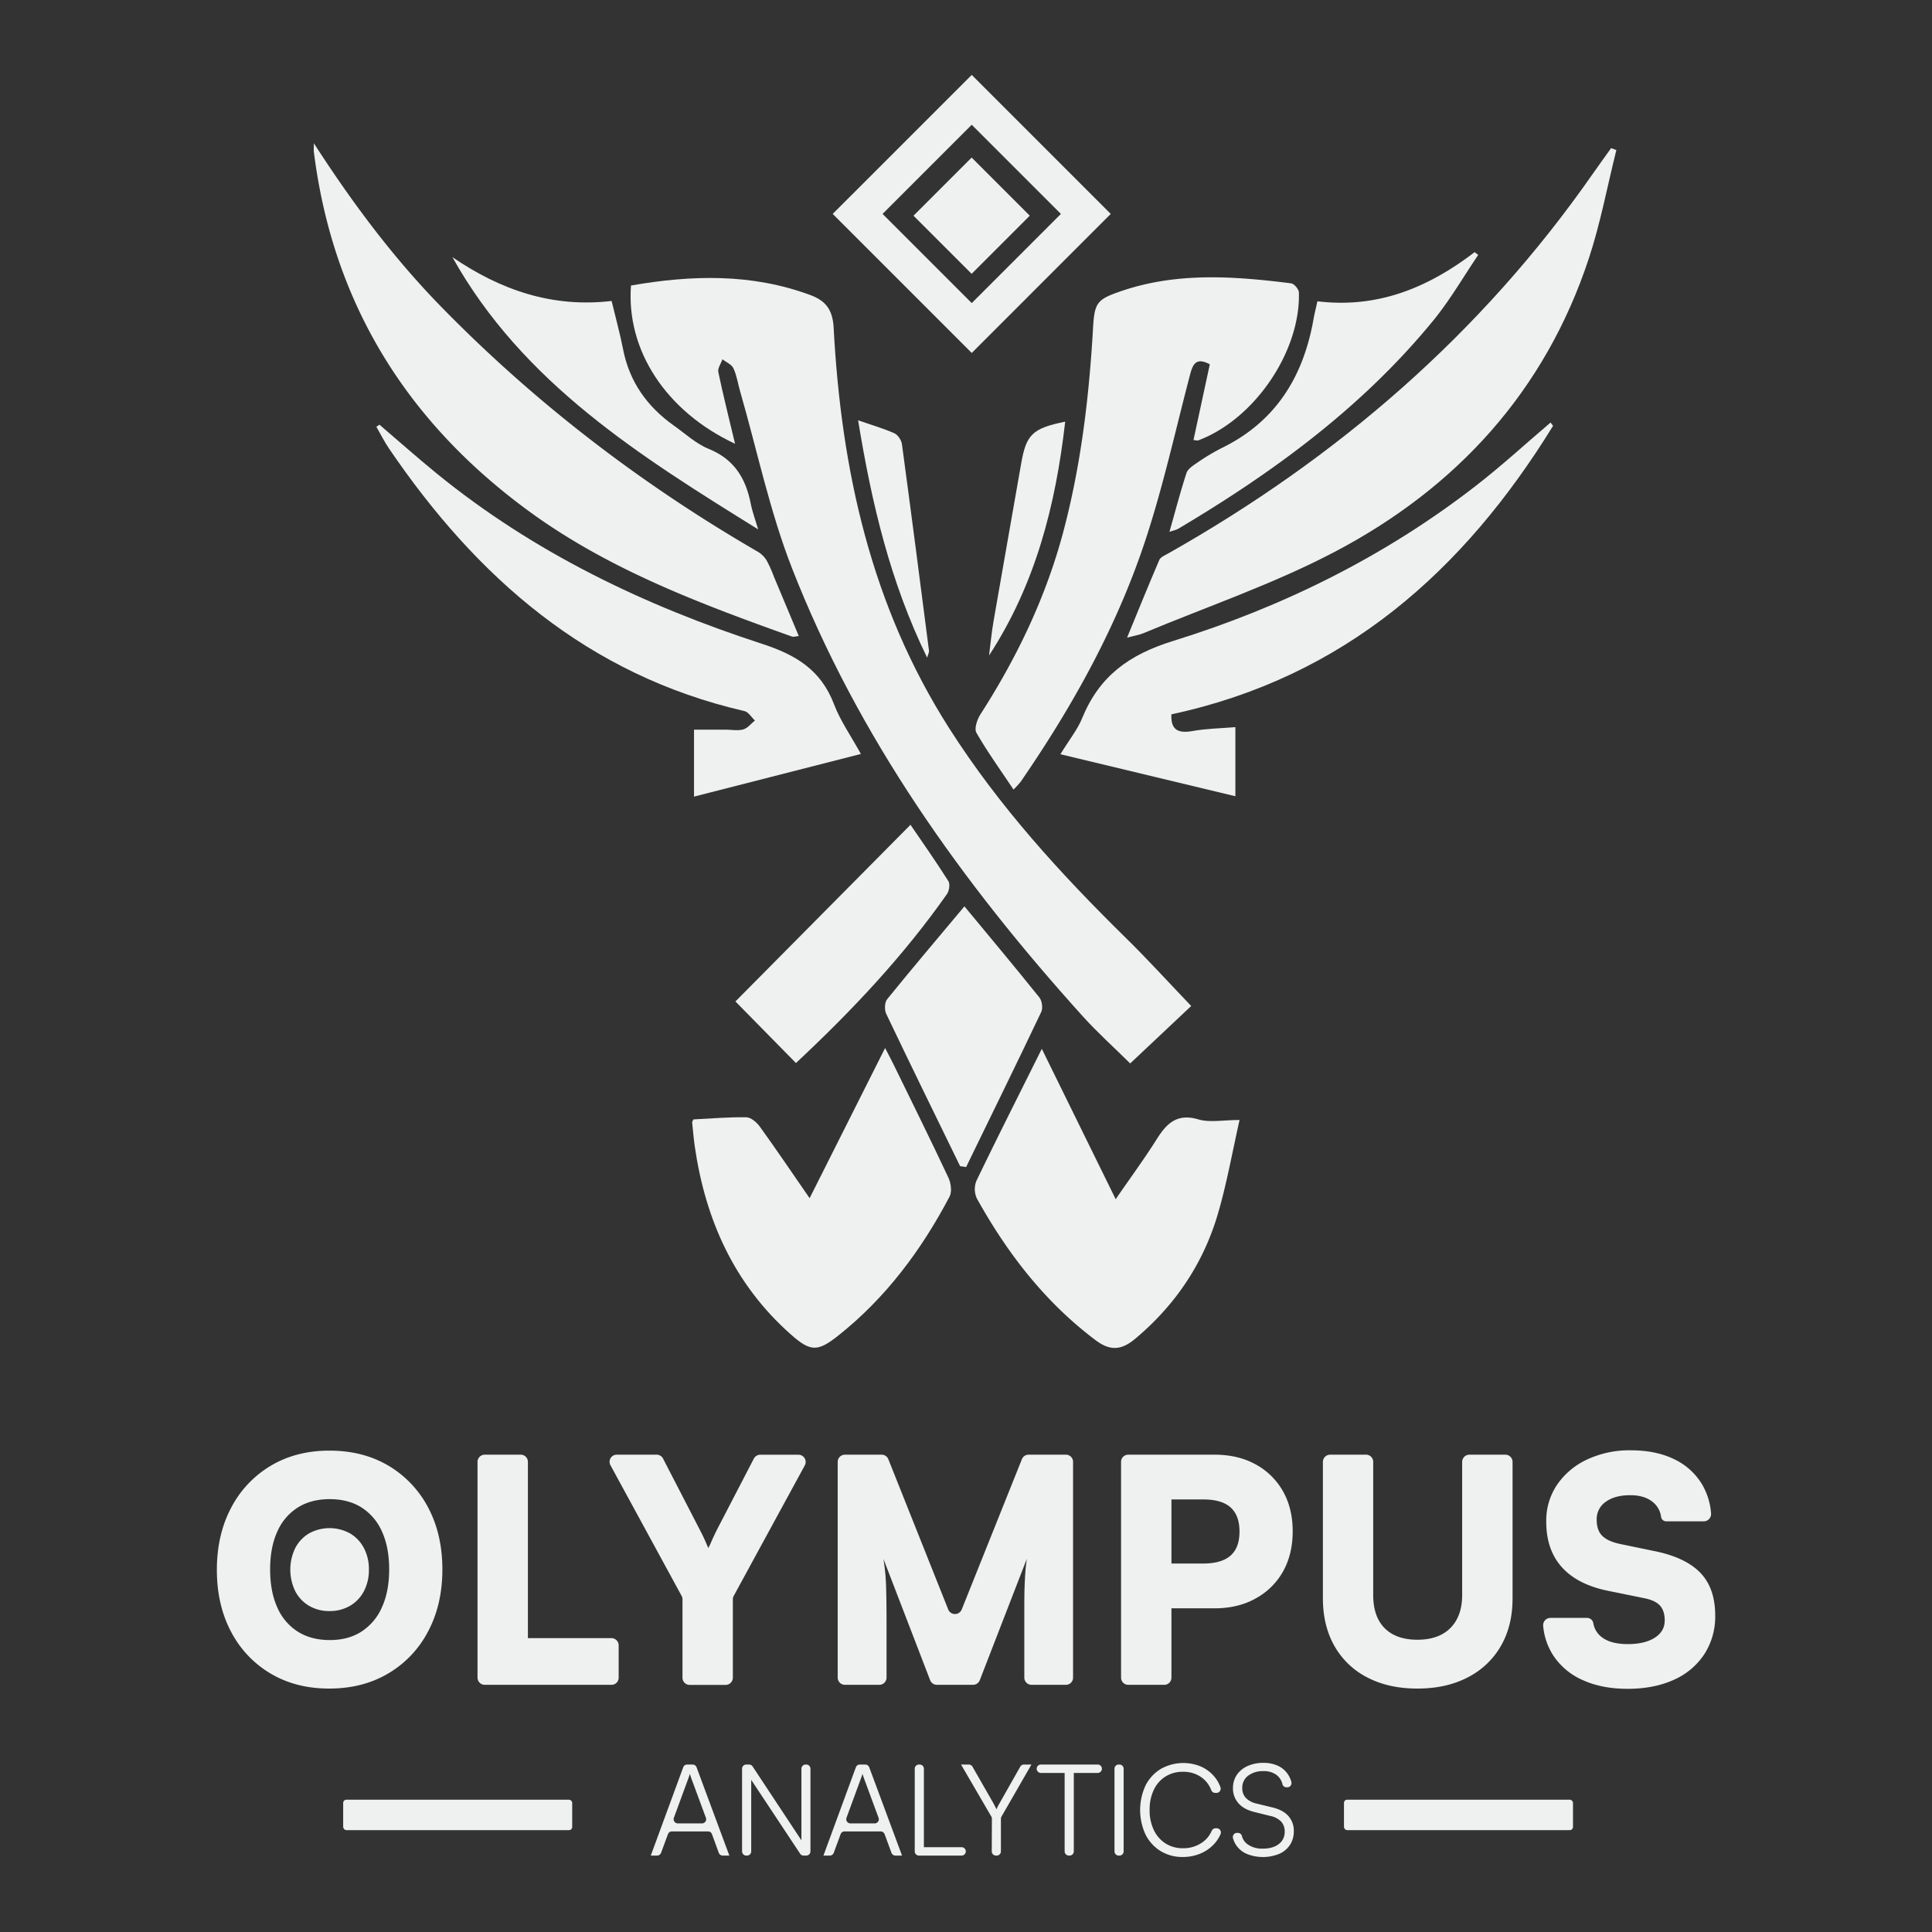
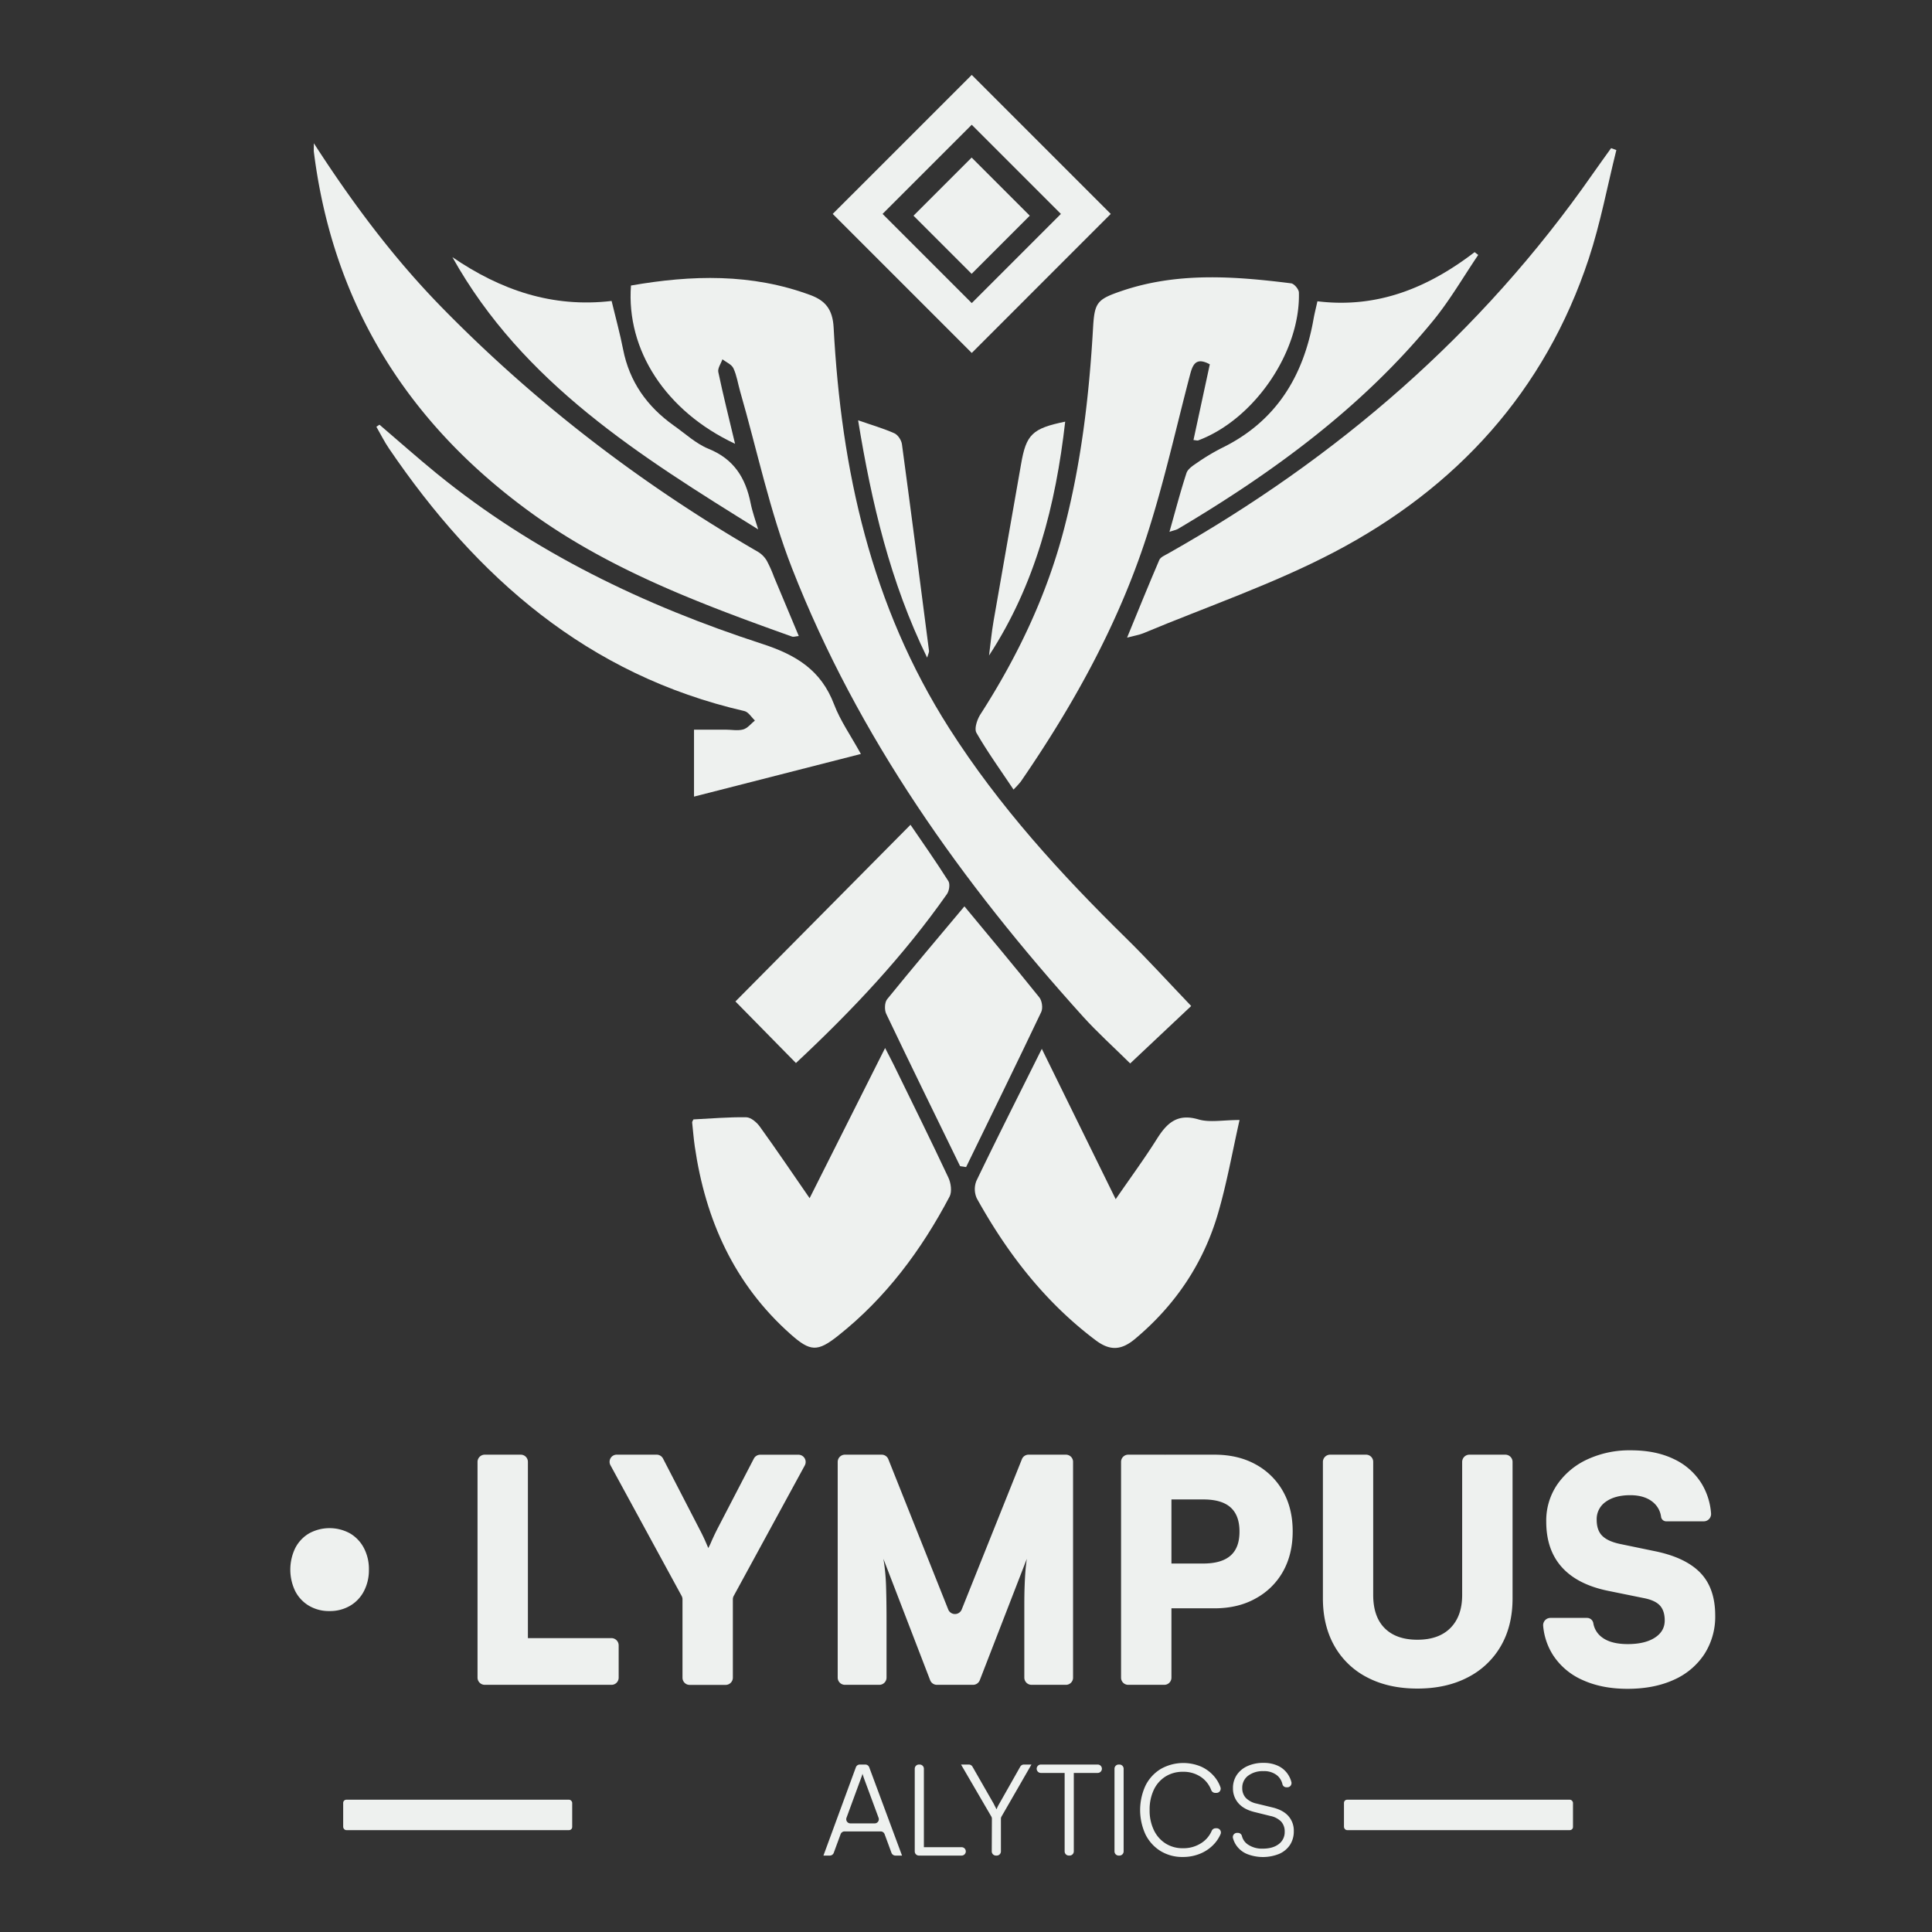
<svg xmlns="http://www.w3.org/2000/svg" id="Capa_1" data-name="Capa 1" viewBox="0 0 1080 1080">
  <rect x="0" y="0" width="1080" height="1080" fill="#333333" stroke="none" />
  <defs>
    <style>.cls-1{fill:#eef1ef;}</style>
  </defs>
  <rect class="cls-1" x="191.84" y="1006.05" width="128.02" height="17" rx="1.76" />
  <rect class="cls-1" x="751.29" y="1006.05" width="128.02" height="17" rx="1.76" />
  <path class="cls-1" d="M410.9,248.08c-38.76-18.16-60.9-52.41-58.18-88.47,33.85-5.91,67.5-6.88,100.5,5.42C461.38,168.08,465.45,173,466,183c4.24,79.61,20.84,155.48,64.64,224.15,27.88,43.71,62.2,81.31,98.86,117.3,12.22,12,23.74,24.69,36.38,37.91q-15.93,15-34.1,32.11c-9.4-9.29-18.36-17.33-26.38-26.21-67.59-74.83-125.68-156.1-162.64-250.56-12.46-31.85-19.48-65.82-29-98.83-1.25-4.35-1.9-9-3.78-13-1-2.16-4-3.37-6.14-5-.82,2.39-2.75,5-2.3,7.13C404.24,220.87,407.47,233.66,410.9,248.08Z" />
  <path class="cls-1" d="M566.56,441.37c-7.46-11.19-14.65-21.15-20.73-31.74-1.32-2.32.41-7.48,2.26-10.35,20.53-31.94,36.72-65.76,46.45-102.58,9.83-37.22,14.3-75.19,16.49-113.5.81-14.11,2.26-15.86,15.79-20.49,31.23-10.67,63-8.33,94.91-4.33,1.71.21,4.31,3.3,4.36,5.11.92,33.15-24.92,70.93-56.27,82.69-.49.19-1.14-.07-2.66-.2,3.05-14.13,6.07-28.15,9.13-42.33-8-4.31-9.64.41-11.17,6.28-7.86,30-14.57,60.44-24.14,89.92-16,49.37-41.05,94.47-70.42,137.16A56.57,56.57,0,0,1,566.56,441.37Z" />
  <path class="cls-1" d="M630.05,356.42c6.27-15.28,12-29.4,18-43.39.7-1.62,3.15-2.61,4.94-3.62C747.54,256,827.91,186.7,890.3,97.27c3.38-4.85,6.87-9.63,10.31-14.45l2.94,1.07c-5.06,20.25-8.88,40.91-15.41,60.67-24.52,74.19-73.86,128.09-142,163.91-34.25,18-71.33,30.6-107.15,45.57C636.57,355,633.92,355.4,630.05,356.42Z" />
  <path class="cls-1" d="M175.44,80.07c21.95,34,44.92,64.61,71.82,92.07,52.49,53.59,111.52,98.73,176.41,136.31a14.39,14.39,0,0,1,4.9,4.88,70,70,0,0,1,4.07,9.08c4.54,10.81,9.07,21.63,13.89,33.15-1.74.14-2.93.6-3.85.27C390.89,337.33,339.37,318,294.62,285,226.91,235.13,186,169,175.45,84.89,175.35,84,175.44,83.14,175.44,80.07Z" />
  <path class="cls-1" d="M582.38,586.3c13.87,28.24,27.21,55.38,41.3,84.05,8.32-12.09,16.1-22.67,23.08-33.76,5.58-8.84,11.41-14.31,23.16-10.84,6.31,1.87,13.63.34,23,.34-4,17.7-7.1,35.36-12.11,52.46-8.18,27.84-23.86,51.09-46.23,69.84-7.63,6.39-14,7-22.28.68-28.26-21.3-49.24-48.54-66.23-79.12a12.44,12.44,0,0,1-.22-9.92C557.49,635.9,569.57,612,582.38,586.3Z" />
  <path class="cls-1" d="M452.58,669.79l42.2-83.95c2.14,4.16,3.62,6.93,5,9.75,10.18,20.85,20.49,41.64,30.35,62.65,1.44,3,2.13,7.91.7,10.63-15.75,29.9-35.62,56.64-62.32,77.8-11.58,9.18-15.55,8.94-26.61-.87-31.5-28-47.54-63.87-53.51-104.88-.64-4.46-1-9-1.47-13.45-.05-.5.44-1.06.73-1.72,9.81-.48,19.67-1.35,29.52-1.19,2.59.05,5.83,2.8,7.55,5.19C433.87,642.42,442.62,655.38,452.58,669.79Z" />
-   <path class="cls-1" d="M868.17,238.05c-50,81.18-116.78,140.58-213.34,161.26-.45,8.48,3.5,10.82,11.69,9.36,7.89-1.41,16-1.51,24.07-2.2v38.64l-97.81-23.49c5.17-8.43,9.56-13.83,12.08-20,9.57-23.44,25.92-35.6,51-43.35,61-18.92,118.2-47.18,169.08-86.65,14.43-11.19,27.92-23.58,41.83-35.42Z" />
  <path class="cls-1" d="M212.13,237.41c10.66,9.11,21.15,18.43,32,27.29,54.11,44.09,116,73.79,181.82,95.19,19.15,6.22,33,14.69,40.29,33.83,3.47,9.14,9.28,17.39,15,27.75l-93.28,23.84V407.88h17.61c3.31,0,6.82.73,9.89-.12,2.45-.68,4.38-3.24,6.54-5-1.94-1.81-3.62-4.75-5.87-5.27-87.57-20.15-149.68-74.67-198.74-146.86-2.6-3.83-4.64-8-7-12.07Z" />
  <path class="cls-1" d="M536.71,651.9c-13.84-28.39-27.76-56.75-41.35-85.25-1-2.18-.87-6.32.56-8.08,14.19-17.5,28.77-34.69,43.2-51.92,14.07,17,28.16,33.81,41.88,50.91,1.5,1.87,2.08,6,1.06,8.14-13.79,29-27.95,57.83-42,86.7Z" />
  <path class="cls-1" d="M444.94,594.24l-33.83-34.42c32.39-32.68,64.73-65.31,97.86-98.76,7,10.22,14.34,20.71,21.2,31.52,1,1.63.45,5.41-.81,7.2C505.17,534.23,476.55,564.71,444.94,594.24Z" />
  <path class="cls-1" d="M736.45,168.42c33.85,4.13,62.11-7.76,87.88-27.47l2,1.57c-8.25,12.17-15.64,25-24.91,36.4-39.66,48.56-89.41,85-142.88,116.72-1,.58-2.16.77-4.81,1.67,3.32-11.72,6.1-22.38,9.5-32.83.73-2.25,3.47-4.1,5.66-5.57a118.23,118.23,0,0,1,13.94-8.4c30.27-14.71,45.74-39.87,51.43-72.08C734.78,175.47,735.54,172.55,736.45,168.42Z" />
  <path class="cls-1" d="M423.82,295.93C357.89,255,292.28,214.21,252.89,143.75c26.83,18.33,55.75,28.41,89,24.49,2.28,9.51,4.69,18.17,6.41,27,3.55,18.19,13.42,32,28.29,42.6C383,242.34,389,248,396.07,250.88c14.21,5.73,20.73,16.31,23.55,30.43C420.6,286.27,422.39,291.06,423.82,295.93Z" />
  <path class="cls-1" d="M552.88,366.43c.82-6.36,1.41-12.76,2.5-19.08,5.07-29.36,10.33-58.69,15.42-88,2.85-16.45,6.17-19.85,24.65-23.65C590.16,282.24,578.91,326.52,552.88,366.43Z" />
  <path class="cls-1" d="M518.27,367.63c-20.65-42.36-31-86.29-38.58-132.66,7.61,2.63,14.11,4.5,20.24,7.22,2,.88,3.95,3.86,4.26,6.11,5.21,38.51,10.17,77,15.14,115.58C519.42,364.62,518.91,365.43,518.27,367.63Z" />
  <path class="cls-1" d="M543.21,197.3l-77.72-77.72,77.72-77.71,77.71,77.71Zm49.84-77.72L543.21,69.74l-49.85,49.84,49.85,49.85Z" />
  <rect class="cls-1" x="520.17" y="97.6" width="45.96" height="45.96" transform="translate(244.35 -348.75) rotate(45)" />
-   <path class="cls-1" d="M247.29,877.33q0,19.65-8,34.68A58.64,58.64,0,0,1,217,935.49q-14.25,8.43-33,8.43-18.62,0-32.78-8.43a58.36,58.36,0,0,1-22.08-23.39q-7.92-15-7.91-34.6t8-34.69a58.87,58.87,0,0,1,22.17-23.47q14.16-8.43,32.77-8.43,18.78,0,33,8.43a59,59,0,0,1,22.17,23.39Q247.29,857.69,247.29,877.33Zm-29.74,0q0-12.35-4-21.13a30.49,30.49,0,0,0-11.39-13.47q-7.39-4.69-17.82-4.7t-17.91,4.7A30.22,30.22,0,0,0,155,856.2q-4,8.79-4,21.13t4,21.21a30.15,30.15,0,0,0,11.48,13.56q7.47,4.7,17.91,4.7T202.17,912a30.88,30.88,0,0,0,11.39-13.65Q217.55,889.5,217.55,877.33Z" />
  <path class="cls-1" d="M206.22,877.4a25.39,25.39,0,0,1-2.78,12.06,20.25,20.25,0,0,1-7.77,8.19,22.19,22.19,0,0,1-11.49,2.94,21.84,21.84,0,0,1-11.42-2.94,20.22,20.22,0,0,1-7.71-8.16,27.68,27.68,0,0,1,0-24.12,20.31,20.31,0,0,1,7.71-8.19,23.79,23.79,0,0,1,22.91,0,20.5,20.5,0,0,1,7.74,8.16A25.17,25.17,0,0,1,206.22,877.4Z" />
  <path class="cls-1" d="M295.1,817.22V937.78a4,4,0,0,1-4.05,4.05H271a4.05,4.05,0,0,1-4.06-4.05V817.22a4.05,4.05,0,0,1,4.06-4.05h20.06A4,4,0,0,1,295.1,817.22ZM272,937.78v-18a4.05,4.05,0,0,1,4-4.06h65.79a4.05,4.05,0,0,1,4.05,4.06v18a4,4,0,0,1-4.05,4.05H276A4,4,0,0,1,272,937.78Z" />
  <path class="cls-1" d="M381,892.07l-39.7-72.91a4,4,0,0,1,3.55-6h22.18a4.06,4.06,0,0,1,3.61,2.19l20.42,39.54c1.05,2,1.94,3.8,2.7,5.47s1.47,3.34,2.17,5a33,33,0,0,0,1.57-3.22c.46-1.1,1-2.26,1.56-3.47s1.22-2.53,1.91-3.92l20.43-39.37a4.05,4.05,0,0,1,3.6-2.18h21.31a4.05,4.05,0,0,1,3.56,6l-39.71,72.91a4.08,4.08,0,0,0-.49,1.94v43.77a4.05,4.05,0,0,1-4.06,4.05H385.57a4,4,0,0,1-4.05-4.05V894A4,4,0,0,0,381,892.07Z" />
  <path class="cls-1" d="M491.52,941.83H472.33a4.05,4.05,0,0,1-4.05-4.05V817.22a4.05,4.05,0,0,1,4.05-4.05h20.5a4,4,0,0,1,3.76,2.55l33.48,84a4.06,4.06,0,0,0,7.53,0l33.64-84a4,4,0,0,1,3.76-2.55h20.85a4,4,0,0,1,4,4.05V937.78a4,4,0,0,1-4,4.05H576.66a4.05,4.05,0,0,1-4.06-4.05V897.67q0-6.78.18-11.3c.11-3,.26-5.65.43-7.91s.44-4.61.78-7.05L547.7,939.25a4.06,4.06,0,0,1-3.78,2.58H523.74a4.05,4.05,0,0,1-3.78-2.59l-26.12-67.83a114.6,114.6,0,0,1,1.48,15.48q.26,8.34.26,19v31.94A4.05,4.05,0,0,1,491.52,941.83Z" />
  <path class="cls-1" d="M654.84,817.22V937.78a4,4,0,0,1-4.05,4.05H630.73a4,4,0,0,1-4.05-4.05V817.22a4,4,0,0,1,4.05-4.05h20.06A4,4,0,0,1,654.84,817.22Zm24,81.84h-26.9a4,4,0,0,1-4.05-4V878.08a4.05,4.05,0,0,1,4.05-4.06h20.64q10.26,0,15.3-4.43t5-13.48q0-9-5-13.47t-15.3-4.44H651.94a4,4,0,0,1-4.05-4.05V817.22a4,4,0,0,1,4.05-4.05h26.9q13.21,0,23,5.39a38.66,38.66,0,0,1,15.31,15q5.48,9.64,5.47,22.51t-5.47,22.52a38.66,38.66,0,0,1-15.31,15Q692.06,899.06,678.84,899.06Z" />
  <path class="cls-1" d="M739.51,893.5V817.22a4.05,4.05,0,0,1,4.06-4.05h20.06a4,4,0,0,1,4,4.05v74.36q0,12.18,6.44,18.61t18.25,6.43q12,0,18.52-6.61t6.52-18.43V817.22a4.05,4.05,0,0,1,4.05-4.05h20.06a4.05,4.05,0,0,1,4.06,4.05V893.5q0,15.3-6.52,26.6a44.73,44.73,0,0,1-18.52,17.56q-12,6.26-28.17,6.26-16,0-27.9-6.17A44.12,44.12,0,0,1,746,920.19Q739.52,908.81,739.51,893.5Z" />
  <path class="cls-1" d="M864.36,850.55a35.76,35.76,0,0,1,6.08-20.6,41.46,41.46,0,0,1,16.78-14.09,56,56,0,0,1,24.43-5.13q13.9,0,24,4.87a36.3,36.3,0,0,1,15.56,13.74A37.38,37.38,0,0,1,956.49,846a4.09,4.09,0,0,1-4.06,4.43h-21a2.9,2.9,0,0,1-2.87-2.47,12.67,12.67,0,0,0-4.53-8.23q-4.69-3.9-12.69-3.91-8.52,0-13.65,3.65a11.72,11.72,0,0,0-5.13,10.09q0,5.91,3.13,9t9.91,4.52l19.3,4q17.22,3.48,25.56,12.08t8.35,23.91a38.63,38.63,0,0,1-6.09,21.65,39.48,39.48,0,0,1-17.12,14.34q-11.05,5-25.82,5-14.26,0-25-4.87a37.76,37.76,0,0,1-16.52-13.82,36.11,36.11,0,0,1-5.62-16.5,4.08,4.08,0,0,1,4.06-4.45h20.51a3.55,3.55,0,0,1,3.47,3,12.22,12.22,0,0,0,4.79,7.81q5,3.82,14.43,3.83,9.57,0,15.13-3.57t5.56-9.65q0-5.39-2.69-8.34t-9.13-4.18l-19.65-4q-17.22-3.47-26-13.21T864.36,850.55Z" />
-   <path class="cls-1" d="M369.54,1035.74a2.35,2.35,0,0,1-2.2,1.54h-3.55l18.13-49.36a2.35,2.35,0,0,1,2.2-1.53h3.06a2.35,2.35,0,0,1,2.2,1.52l18.33,49.37H404a2.36,2.36,0,0,1-2.2-1.54L398,1025.31a2.35,2.35,0,0,0-2.2-1.54H375.59a2.35,2.35,0,0,0-2.2,1.54ZM385,993.56l-8.29,22.58a2.34,2.34,0,0,0,2.2,3.15H392.4a2.33,2.33,0,0,0,2.2-3.15l-8.35-22.58a10.52,10.52,0,0,0-.36-1.13,6.77,6.77,0,0,1-.28-.93c-.05.24-.13.56-.25,1A10,10,0,0,1,385,993.56Z" />
-   <path class="cls-1" d="M417.59,1037.28h-.42a2.35,2.35,0,0,1-2.35-2.35v-46.2a2.35,2.35,0,0,1,2.35-2.34h1.58a2.33,2.33,0,0,1,1.95,1.05l28.52,43.16H448V988.73a2.35,2.35,0,0,1,2.35-2.34h.36a2.34,2.34,0,0,1,2.34,2.34v46.2a2.35,2.35,0,0,1-2.34,2.35h-1.45a2.35,2.35,0,0,1-1.95-1l-28.59-43.16h1.21v41.86A2.35,2.35,0,0,1,417.59,1037.28Z" />
  <path class="cls-1" d="M466.07,1035.74a2.36,2.36,0,0,1-2.21,1.54h-3.55l18.13-49.36a2.35,2.35,0,0,1,2.2-1.53h3.06a2.35,2.35,0,0,1,2.2,1.52l18.34,49.37h-3.7a2.36,2.36,0,0,1-2.2-1.54l-3.84-10.43a2.36,2.36,0,0,0-2.2-1.54H472.11a2.36,2.36,0,0,0-2.2,1.54Zm15.42-42.18-8.29,22.58a2.34,2.34,0,0,0,2.2,3.15h13.52a2.33,2.33,0,0,0,2.2-3.15l-8.35-22.58a10.42,10.42,0,0,0-.35-1.13,5.8,5.8,0,0,1-.29-.93c-.05.24-.13.56-.25,1A10,10,0,0,1,481.49,993.56Z" />
  <path class="cls-1" d="M516.46,988.73v46.2a2.35,2.35,0,0,1-2.34,2.35h-.43a2.35,2.35,0,0,1-2.34-2.35v-46.2a2.34,2.34,0,0,1,2.34-2.34h.43A2.34,2.34,0,0,1,516.46,988.73Zm-4.26,46.2h0a2.34,2.34,0,0,1,2.34-2.34h23a2.35,2.35,0,0,1,2.35,2.34h0a2.35,2.35,0,0,1-2.35,2.35h-23A2.35,2.35,0,0,1,512.2,1034.93Z" />
  <path class="cls-1" d="M554.48,1016.66a2.42,2.42,0,0,0-.31-1.18l-16.95-29.09h4.39a2.36,2.36,0,0,1,2,1.18l11.9,20.78c.24.52.49,1,.75,1.49a16.49,16.49,0,0,1,.75,1.57,9.58,9.58,0,0,0,.49-1,8.57,8.57,0,0,1,.36-.78c.14-.29.38-.71.71-1.28l11.76-20.77a2.34,2.34,0,0,1,2-1.19h4.25l-16.74,29.09a2.31,2.31,0,0,0-.32,1.17v18.28a2.35,2.35,0,0,1-2.34,2.35h-.43a2.35,2.35,0,0,1-2.35-2.35Z" />
  <path class="cls-1" d="M579.51,988.73h0a2.34,2.34,0,0,1,2.34-2.34h31.77a2.35,2.35,0,0,1,2.35,2.34h0a2.35,2.35,0,0,1-2.35,2.35H581.85A2.35,2.35,0,0,1,579.51,988.73ZM600.26,991v43.92a2.35,2.35,0,0,1-2.34,2.35h-.43a2.35,2.35,0,0,1-2.35-2.35V991a2.35,2.35,0,0,1,2.35-2.35h.43A2.35,2.35,0,0,1,600.26,991Z" />
  <path class="cls-1" d="M628.12,988.73v46.2a2.35,2.35,0,0,1-2.34,2.35h-.43a2.35,2.35,0,0,1-2.34-2.35v-46.2a2.34,2.34,0,0,1,2.34-2.34h.43A2.34,2.34,0,0,1,628.12,988.73Z" />
  <path class="cls-1" d="M661.24,1038.06a23.23,23.23,0,0,1-12.47-3.31,22.72,22.72,0,0,1-8.39-9.2,32.55,32.55,0,0,1,0-27.47,22.62,22.62,0,0,1,8.53-9.24,25.49,25.49,0,0,1,22.6-1.25,20.91,20.91,0,0,1,7.53,5.8,18.74,18.74,0,0,1,3.21,5.73,2.36,2.36,0,0,1-2.24,3.12h-.72a2.42,2.42,0,0,1-2.21-1.58,15.47,15.47,0,0,0-5.43-7.1,17.29,17.29,0,0,0-10.38-3.12,17.91,17.91,0,0,0-9.77,2.66,17.66,17.66,0,0,0-6.54,7.47,25.66,25.66,0,0,0-2.31,11.26A25.17,25.17,0,0,0,645,1023a17.89,17.89,0,0,0,6.54,7.5,17.71,17.71,0,0,0,9.73,2.67,18.23,18.23,0,0,0,10.53-3.06,15.27,15.27,0,0,0,5.53-6.6,2.41,2.41,0,0,1,2.19-1.5h.61a2.35,2.35,0,0,1,2.2,3.21,19.41,19.41,0,0,1-3.25,5.17,21.73,21.73,0,0,1-7.78,5.65A24.9,24.9,0,0,1,661.24,1038.06Z" />
  <path class="cls-1 drop-shadow-2xl" d="M689.24,999.61a13,13,0,0,1,2.14-7.43,14.13,14.13,0,0,1,6-4.94,21,21,0,0,1,8.95-1.78,18.66,18.66,0,0,1,8.07,1.64,13.41,13.41,0,0,1,5.51,4.69,13.82,13.82,0,0,1,2,4.46,2.35,2.35,0,0,1-2.3,2.86h-.46a2.27,2.27,0,0,1-2.24-1.65,9,9,0,0,0-3-5,11.46,11.46,0,0,0-7.61-2.38,13.54,13.54,0,0,0-8.6,2.56,8.3,8.3,0,0,0-3.27,6.89,7.85,7.85,0,0,0,2,5.51,11.8,11.8,0,0,0,6,3.17l8.75,2.13c4,.95,7,2.55,9,4.8a12.25,12.25,0,0,1,3.06,8.56,13.64,13.64,0,0,1-2.13,7.61,13.81,13.81,0,0,1-6,5,24.23,24.23,0,0,1-17.88.14,13.65,13.65,0,0,1-6-4.69,13.28,13.28,0,0,1-2-4.28,2.34,2.34,0,0,1,2.29-2.89h.47a2.31,2.31,0,0,1,2.25,1.74,8.06,8.06,0,0,0,3.23,4.69,14,14,0,0,0,8.46,2.38q5.61,0,8.92-2.56a8.27,8.27,0,0,0,3.3-6.9,8.09,8.09,0,0,0-1.95-5.64,11.69,11.69,0,0,0-6.08-3.17l-8.6-2.13q-6-1.42-9.06-4.8A12.3,12.3,0,0,1,689.24,999.61Z" />
</svg>